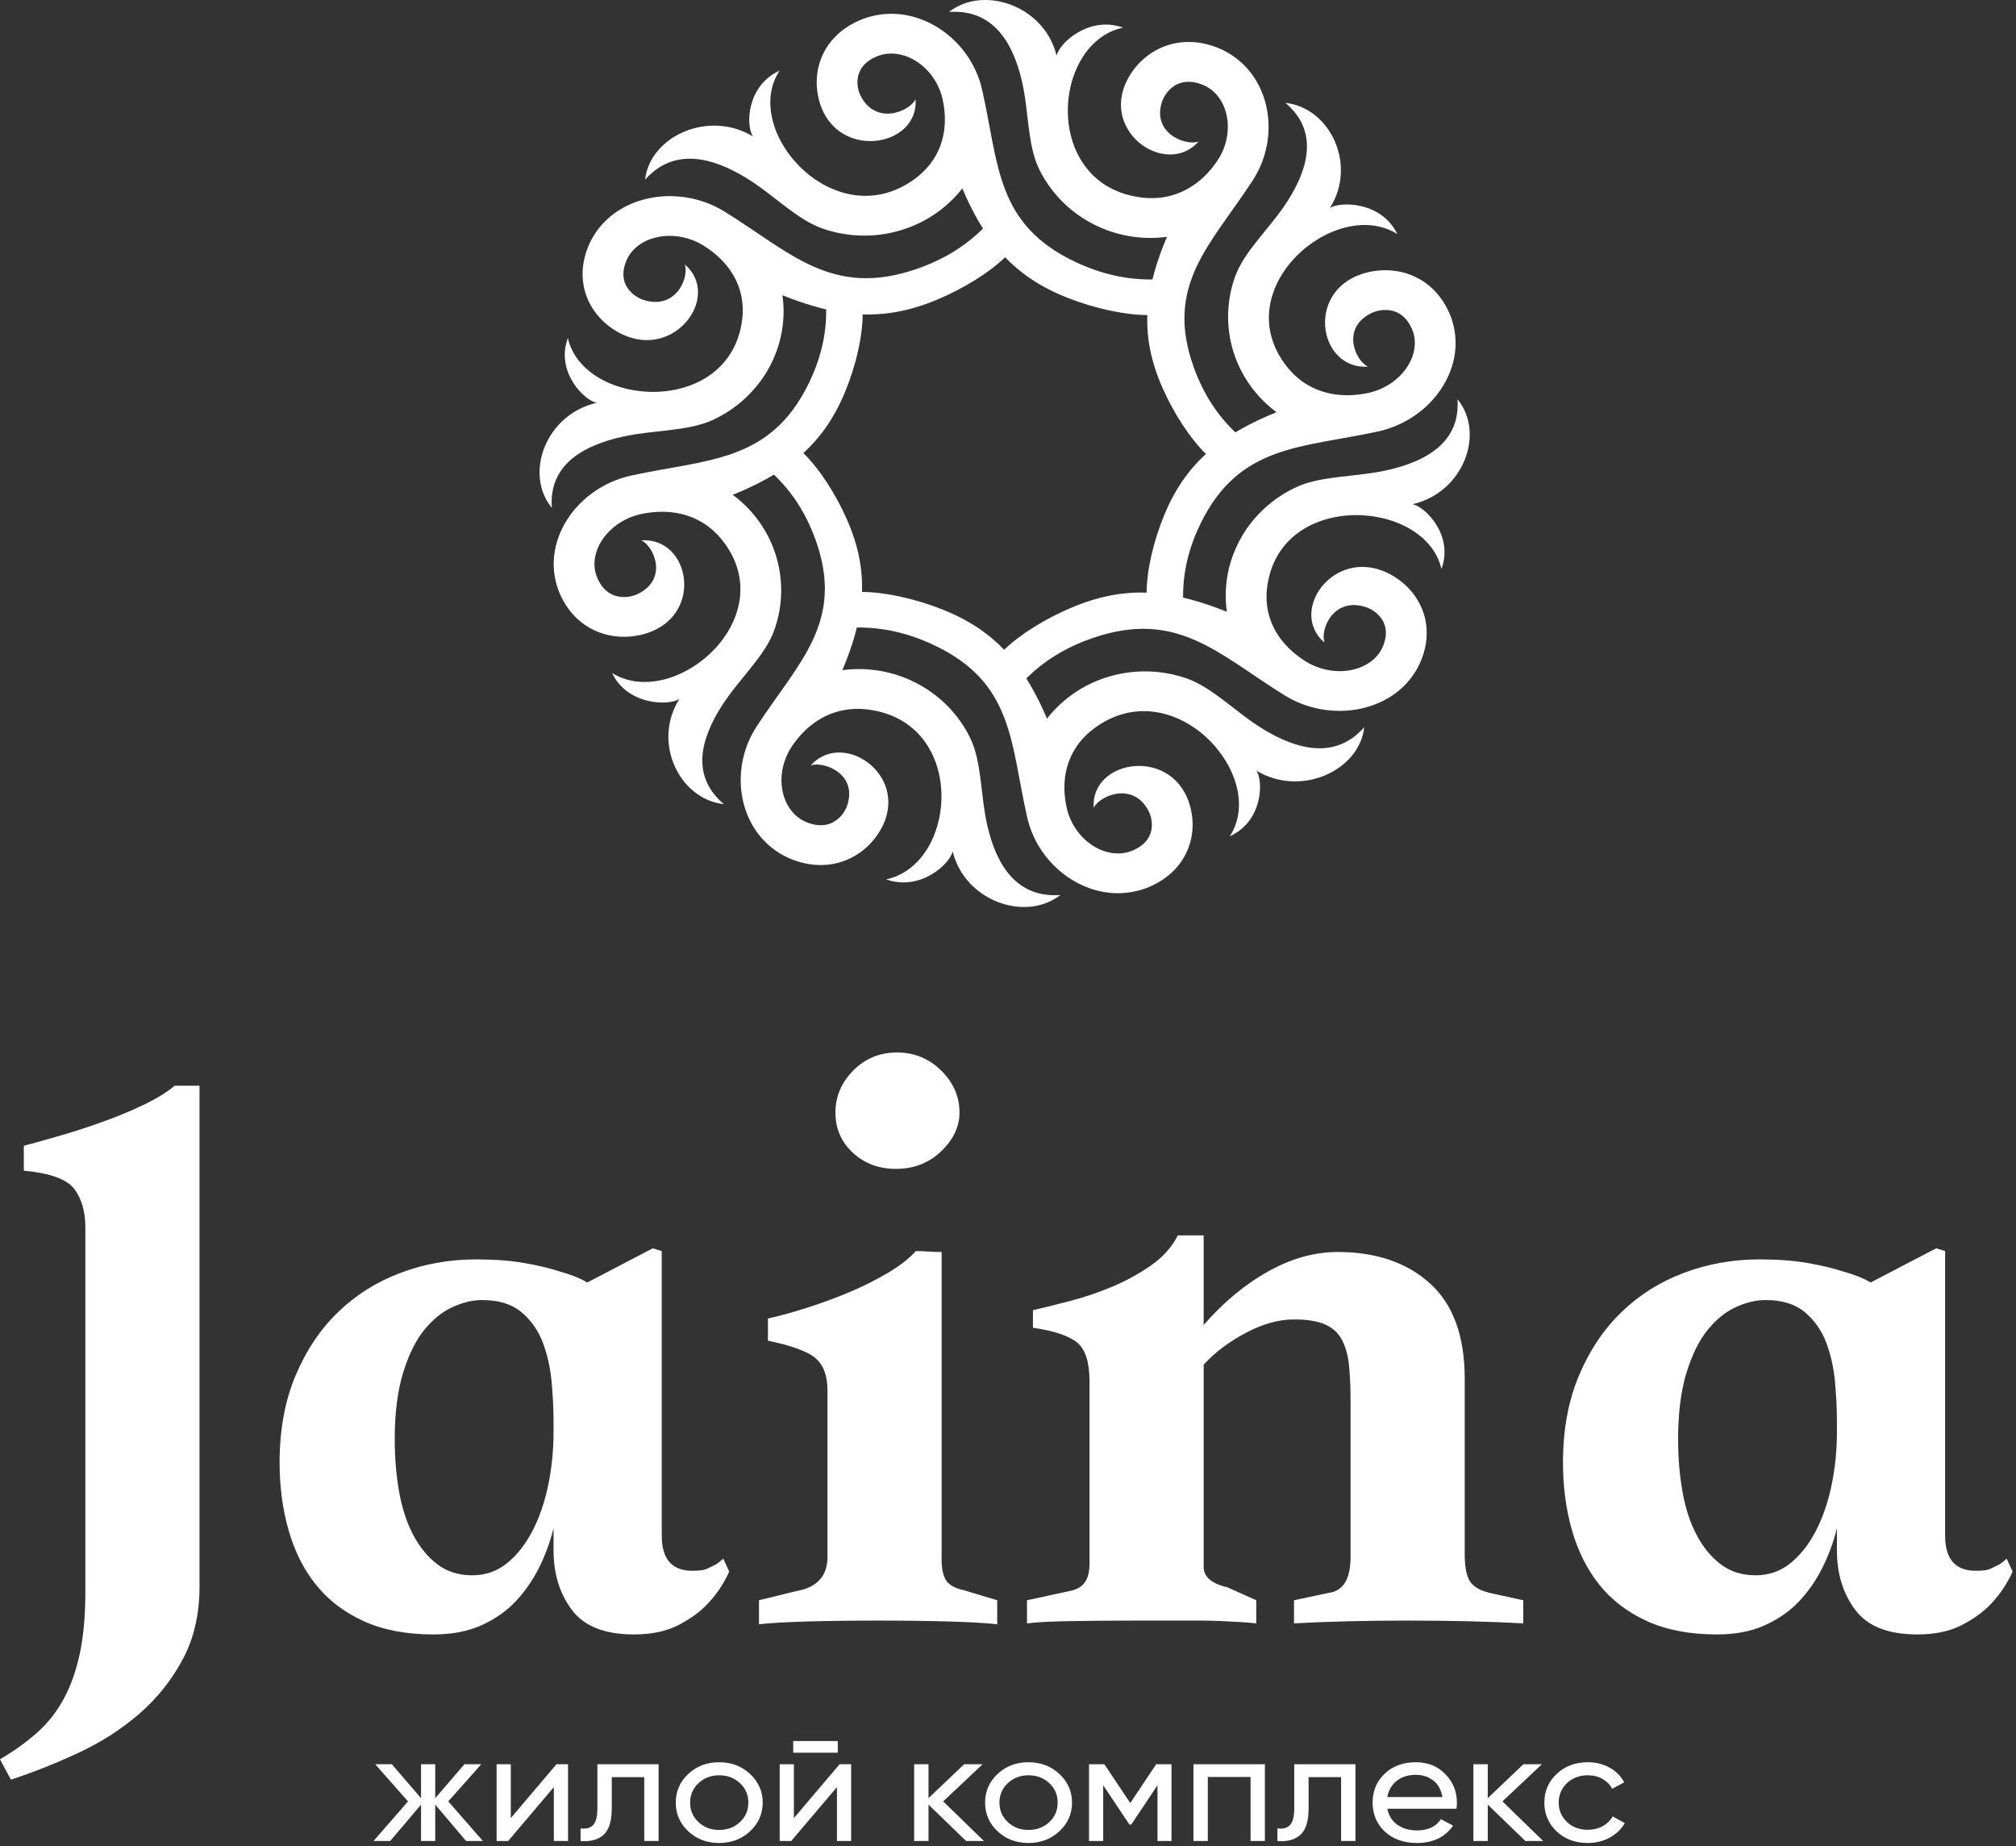
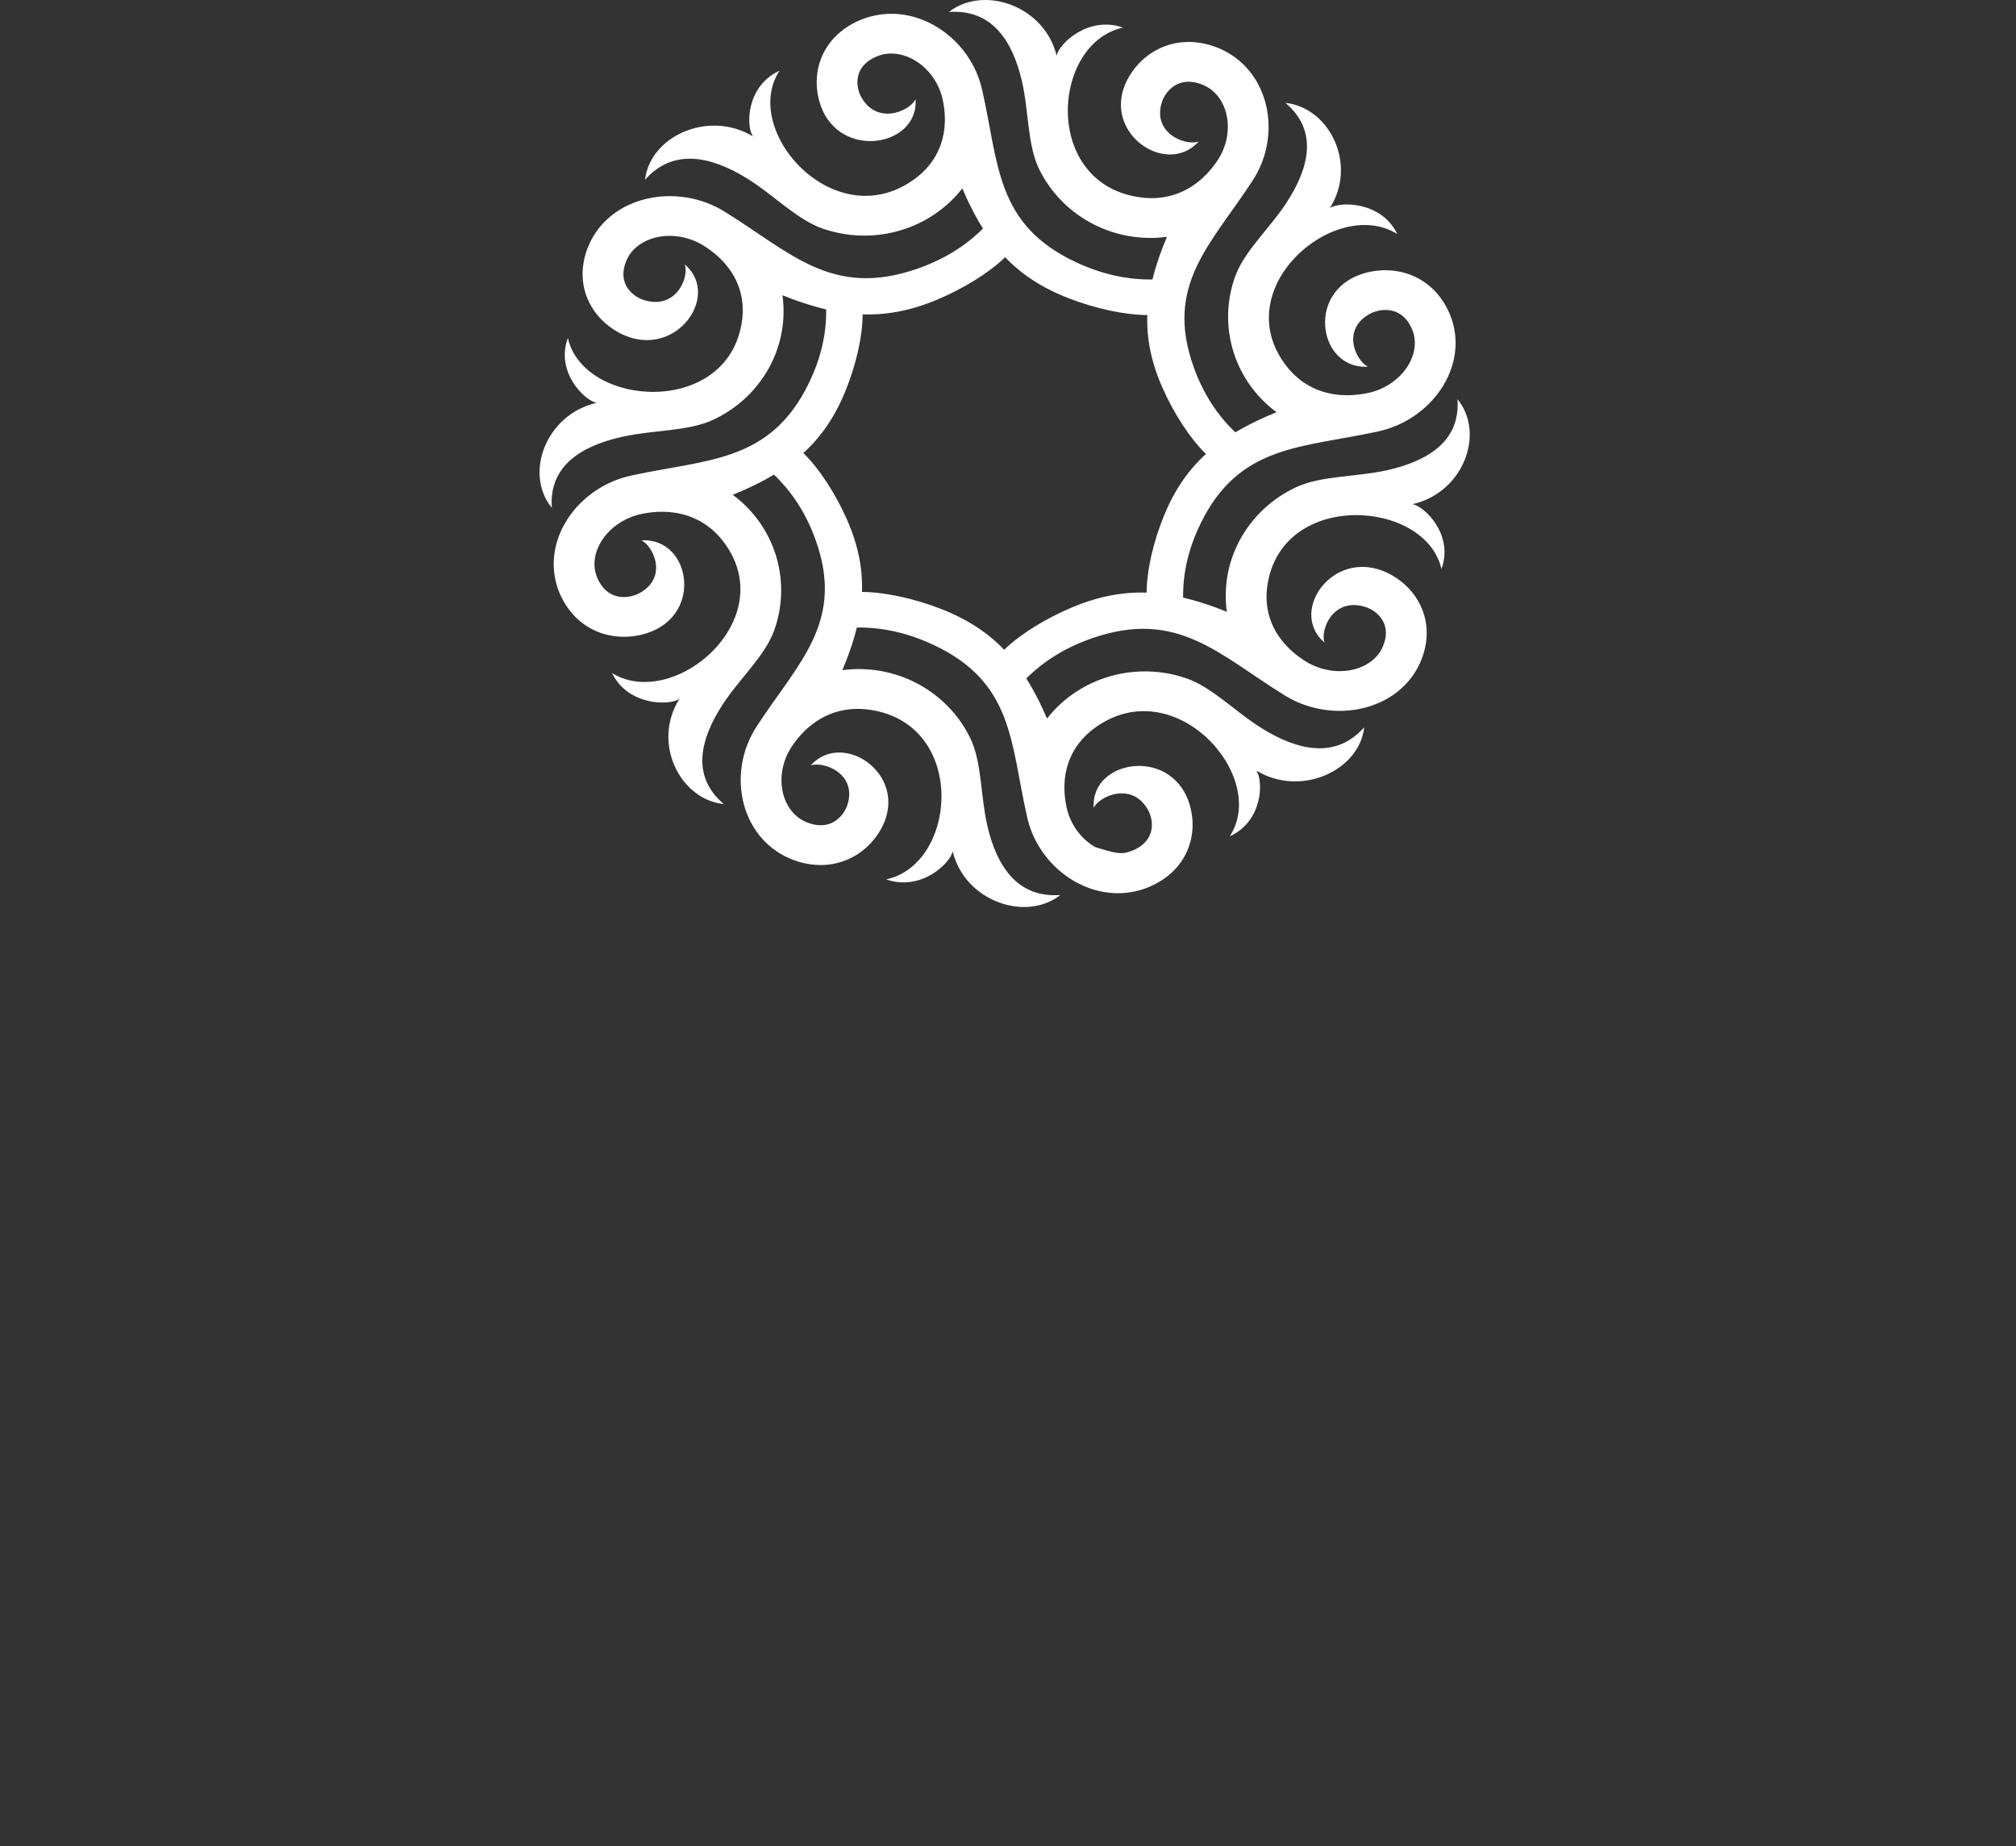
<svg xmlns="http://www.w3.org/2000/svg" width="356" height="326" viewBox="0 0 356 326" fill="none">
  <rect x="0" y="0" width="356" height="326" fill="#333333" stroke="none" />
-   <path d="M144.566 17.436C144.391 16.707 144.278 15.959 144.237 15.206C144.193 14.425 144.224 13.631 144.338 12.844C144.448 12.079 144.636 11.316 144.906 10.573C145.451 9.074 146.323 7.651 147.565 6.407C148.699 5.272 150.132 4.29 151.896 3.543C152.293 3.375 152.704 3.224 153.121 3.092C153.514 2.968 153.942 2.856 154.398 2.757C156.218 2.363 158.051 2.34 159.824 2.639C161.662 2.949 163.443 3.604 165.085 4.548C166.663 5.454 168.114 6.629 169.361 8.016C170.579 9.372 171.606 10.933 172.37 12.648C172.601 13.176 172.808 13.703 172.981 14.226C173.15 14.739 173.305 15.297 173.441 15.898C176.409 28.934 175.767 39.674 190.053 46.321C194.613 48.442 199.019 49.393 203.505 49.351C203.966 47.468 204.591 45.542 205.366 43.537C205.591 42.955 205.826 42.381 206.07 41.821C205.709 41.869 205.348 41.907 204.989 41.937C195.982 42.679 187.465 37.899 183.525 29.92C181.394 25.605 181.706 19.675 180.448 14.289C178.849 7.437 175.316 1.564 167.568 2.116C173.703 -2.691 184.463 1.034 186.588 9.839C186.988 7.721 192.2 2.709 198.321 4.874C185.661 7.591 183.941 32.554 201.448 34.859C203.259 35.098 205.021 34.999 206.676 34.569C208.319 34.144 209.881 33.389 211.304 32.313C212.714 31.249 213.995 29.87 215.095 28.186C215.273 27.915 215.443 27.619 215.605 27.306C215.771 26.986 215.92 26.661 216.051 26.338C216.475 25.28 216.721 24.192 216.797 23.121C216.875 22.021 216.776 20.94 216.51 19.935C216.255 18.975 215.847 18.079 215.294 17.3C214.771 16.563 214.122 15.933 213.357 15.459C213.188 15.355 213.007 15.255 212.817 15.162C212.645 15.077 212.443 14.99 212.216 14.902C211.385 14.583 210.611 14.438 209.907 14.436C209.165 14.433 208.502 14.586 207.929 14.852C207.635 14.988 207.359 15.155 207.103 15.344C206.832 15.544 206.581 15.771 206.354 16.018C206.134 16.257 205.93 16.526 205.748 16.815C205.559 17.117 205.4 17.427 205.276 17.734C203.19 23.521 209.413 25.818 211.656 24.992C205.792 31.572 193.475 22.816 199.614 13.142C200.019 12.504 200.482 11.898 200.998 11.336C201.534 10.754 202.132 10.215 202.782 9.737C203.416 9.271 204.101 8.862 204.832 8.522C206.304 7.838 207.953 7.433 209.734 7.41C211.358 7.388 213.084 7.683 214.872 8.371C215.275 8.526 215.675 8.701 216.066 8.896C216.434 9.079 216.817 9.295 217.212 9.54C218.785 10.515 220.098 11.764 221.134 13.197C222.209 14.683 222.993 16.375 223.47 18.174C223.928 19.903 224.102 21.733 223.978 23.574C223.856 25.373 223.45 27.185 222.747 28.924C222.528 29.457 222.292 29.972 222.034 30.461C221.782 30.94 221.486 31.442 221.148 31.96C213.792 43.224 205.548 50.376 210.83 64.926C212.515 69.569 214.941 73.28 218.144 76.342C219.836 75.329 221.675 74.397 223.677 73.514C224.259 73.257 224.841 73.014 225.418 72.786C225.128 72.571 224.847 72.349 224.571 72.123C217.663 66.438 215.108 57.186 218.108 48.828C219.731 44.308 224.252 40.329 227.269 35.654C231.107 29.706 232.868 23.118 226.99 18.166C234.814 18.997 239.721 29.049 234.838 36.74C236.657 35.518 243.977 35.568 246.735 41.318C235.812 34.511 216.492 50.977 227.2 64.677C228.306 66.094 229.625 67.239 231.106 68.076C232.577 68.908 234.229 69.451 236.015 69.673C237.784 69.891 239.69 69.8 241.689 69.367C242.012 69.298 242.346 69.206 242.687 69.097C243.038 68.984 243.379 68.857 243.705 68.719C244.772 68.263 245.736 67.664 246.566 66.959C247.419 66.235 248.134 65.402 248.674 64.508C249.19 63.654 249.551 62.739 249.725 61.806C249.889 60.924 249.887 60.031 249.691 59.169C249.646 58.979 249.59 58.783 249.524 58.588C249.464 58.408 249.384 58.208 249.287 57.99C248.931 57.19 248.488 56.555 247.993 56.067C247.47 55.554 246.89 55.205 246.292 54.998C245.986 54.892 245.67 54.819 245.352 54.776C245.015 54.731 244.673 54.718 244.333 54.736C244.004 54.753 243.664 54.804 243.327 54.883C242.973 54.966 242.637 55.075 242.327 55.206C236.655 57.861 239.389 63.776 241.574 64.737C232.656 65.348 230.296 50.664 241.654 48.055C242.402 47.885 243.169 47.775 243.941 47.734C244.743 47.692 245.556 47.723 246.363 47.833C247.149 47.94 247.931 48.124 248.693 48.387C250.23 48.919 251.69 49.769 252.966 50.98C254.131 52.085 255.137 53.483 255.902 55.202C256.076 55.59 256.23 55.989 256.365 56.396C256.493 56.78 256.607 57.197 256.709 57.642C257.114 59.416 257.137 61.204 256.83 62.932C256.512 64.724 255.84 66.461 254.872 68.061C253.943 69.6 252.738 71.014 251.315 72.23C249.925 73.418 248.324 74.419 246.565 75.165C246.023 75.39 245.482 75.592 244.946 75.76C244.421 75.925 243.847 76.076 243.232 76.209C229.862 79.103 218.846 78.476 212.029 92.405C209.853 96.852 208.877 101.147 208.921 105.521C210.852 105.97 212.828 106.58 214.883 107.335C215.481 107.555 216.069 107.784 216.643 108.021C216.594 107.669 216.555 107.319 216.525 106.968C215.764 98.186 220.667 89.882 228.85 86.041C233.275 83.963 239.358 84.267 244.882 83.041C251.91 81.481 257.933 78.037 257.367 70.483C262.297 76.464 258.477 86.956 249.446 89.027C251.618 89.417 256.758 94.498 254.538 100.467C251.752 88.123 226.148 86.446 223.784 103.516C223.539 105.281 223.641 106.999 224.081 108.612C224.518 110.215 225.292 111.738 226.395 113.126C227.487 114.499 228.901 115.749 230.628 116.821C230.907 116.994 231.21 117.161 231.53 117.319C231.859 117.481 232.193 117.626 232.524 117.753C233.609 118.166 234.725 118.407 235.824 118.481C236.951 118.558 238.06 118.46 239.091 118.201C240.076 117.953 240.994 117.555 241.793 117.015C242.55 116.505 243.195 115.872 243.682 115.127C243.789 114.962 243.891 114.785 243.986 114.6C244.073 114.432 244.163 114.236 244.252 114.014C244.58 113.204 244.729 112.449 244.731 111.762C244.734 111.04 244.577 110.393 244.304 109.835C244.164 109.548 243.994 109.279 243.8 109.029C243.595 108.765 243.361 108.52 243.108 108.298C242.864 108.083 242.587 107.886 242.291 107.708C241.981 107.524 241.664 107.368 241.349 107.248C235.413 105.214 233.056 111.281 233.904 113.468C227.155 107.751 236.136 95.741 246.059 101.727C246.712 102.123 247.334 102.573 247.91 103.077C248.508 103.6 249.06 104.182 249.551 104.817C250.028 105.434 250.448 106.103 250.796 106.815C251.498 108.25 251.914 109.858 251.937 111.594C251.959 113.178 251.657 114.86 250.952 116.604C250.792 116.997 250.613 117.387 250.413 117.768C250.225 118.127 250.003 118.501 249.752 118.886C248.752 120.419 247.472 121.699 246.001 122.71C244.477 123.757 242.742 124.522 240.897 124.987C239.124 125.434 237.246 125.604 235.359 125.483C233.513 125.363 231.655 124.968 229.871 124.282C229.325 124.068 228.796 123.838 228.295 123.587C227.803 123.341 227.289 123.053 226.757 122.722C215.204 115.551 207.869 107.514 192.947 112.663C188.184 114.306 184.379 116.672 181.237 119.795C182.277 121.443 183.232 123.236 184.138 125.188C184.401 125.756 184.651 126.323 184.885 126.886C185.105 126.603 185.333 126.329 185.565 126.059C191.395 119.325 200.885 116.834 209.457 119.759C214.093 121.341 218.174 125.749 222.969 128.691C229.069 132.433 235.827 134.15 240.905 128.418C240.053 136.047 229.743 140.831 221.855 136.071C223.108 137.843 223.058 144.981 217.159 147.67C224.141 137.021 207.252 118.182 193.201 128.623C191.748 129.702 190.573 130.987 189.715 132.432C188.863 133.866 188.305 135.476 188.078 137.218C187.854 138.943 187.948 140.801 188.391 142.751C188.462 143.065 188.556 143.391 188.668 143.724C188.784 144.065 188.914 144.397 189.056 144.716C189.524 145.757 190.139 146.696 190.861 147.506C191.603 148.337 192.458 149.034 193.375 149.56C194.251 150.064 195.189 150.416 196.145 150.585C197.051 150.746 197.966 150.743 198.851 150.552C199.046 150.508 199.246 150.454 199.447 150.389C199.631 150.331 199.837 150.252 200.061 150.158C200.881 149.811 201.533 149.38 202.032 148.896C202.558 148.387 202.916 147.821 203.129 147.238C203.237 146.94 203.313 146.632 203.356 146.321C203.403 145.993 203.416 145.659 203.397 145.328C203.379 145.007 203.328 144.676 203.247 144.346C203.162 144.003 203.05 143.674 202.915 143.372C200.193 137.842 194.126 140.507 193.139 142.638C192.514 133.943 207.574 131.642 210.25 142.715C210.425 143.445 210.538 144.193 210.579 144.946C210.623 145.727 210.591 146.52 210.478 147.308C210.367 148.073 210.18 148.835 209.909 149.579C209.364 151.078 208.492 152.501 207.25 153.745C206.117 154.881 204.683 155.862 202.92 156.608C202.522 156.777 202.112 156.928 201.695 157.06C201.301 157.184 200.874 157.296 200.417 157.395C198.598 157.789 196.764 157.811 194.992 157.513C193.154 157.202 191.372 156.547 189.73 155.604C188.153 154.698 186.702 153.523 185.455 152.136C184.237 150.78 183.21 149.219 182.445 147.504C182.214 146.975 182.007 146.449 181.835 145.926C181.665 145.413 181.511 144.854 181.374 144.254C178.406 131.218 179.049 120.478 164.762 113.831C160.203 111.71 155.797 110.758 151.311 110.801C150.85 112.684 150.225 114.61 149.45 116.615C149.224 117.198 148.99 117.771 148.746 118.331C149.107 118.283 149.467 118.245 149.827 118.215C158.834 117.473 167.35 122.253 171.29 130.232C173.422 134.546 173.11 140.477 174.367 145.863C175.967 152.715 179.499 158.588 187.247 158.037C181.113 162.842 170.352 159.118 168.228 150.313C167.827 152.431 162.616 157.443 156.494 155.278C169.155 152.561 170.875 127.597 153.367 125.293C151.557 125.054 149.795 125.153 148.14 125.582C146.497 126.009 144.934 126.763 143.511 127.838C142.102 128.903 140.82 130.282 139.721 131.966C139.543 132.238 139.372 132.533 139.211 132.846C139.044 133.166 138.896 133.491 138.765 133.814C138.341 134.872 138.095 135.96 138.018 137.032C137.94 138.131 138.038 139.212 138.306 140.217C138.561 141.177 138.968 142.072 139.522 142.852C140.045 143.59 140.695 144.218 141.459 144.693C141.628 144.797 141.809 144.897 141.998 144.99C142.171 145.075 142.372 145.161 142.6 145.249C143.431 145.569 144.205 145.714 144.909 145.716C145.65 145.718 146.314 145.566 146.887 145.3C147.18 145.163 147.457 144.997 147.713 144.808C147.984 144.608 148.235 144.381 148.462 144.134C148.682 143.895 148.886 143.626 149.068 143.336C149.257 143.034 149.415 142.725 149.539 142.419C151.625 136.631 145.403 134.334 143.16 135.16C149.024 128.579 161.342 137.336 155.202 147.011C154.797 147.648 154.334 148.254 153.818 148.815C153.282 149.398 152.684 149.938 152.033 150.416C151.399 150.881 150.714 151.29 149.984 151.63C148.511 152.313 146.862 152.719 145.083 152.742C143.457 152.764 141.732 152.469 139.943 151.782C139.54 151.626 139.141 151.45 138.75 151.255C138.382 151.073 137.998 150.856 137.604 150.612C136.031 149.637 134.718 148.388 133.682 146.955C132.607 145.469 131.822 143.777 131.346 141.978C130.887 140.249 130.713 138.418 130.837 136.578C130.959 134.78 131.365 132.967 132.068 131.228C132.288 130.695 132.524 130.179 132.781 129.691C133.034 129.212 133.329 128.71 133.667 128.191C141.024 116.927 149.267 109.775 143.985 95.226C142.3 90.583 139.874 86.872 136.671 83.809C134.98 84.824 133.141 85.754 131.139 86.638C130.557 86.895 129.975 87.138 129.398 87.366C129.688 87.581 129.969 87.803 130.245 88.029C137.152 93.714 139.708 102.966 136.707 111.324C135.085 115.844 130.564 119.823 127.547 124.498C123.708 130.446 121.947 137.034 127.826 141.986C120.002 141.155 115.095 131.103 119.978 123.412C118.159 124.634 110.839 124.585 108.08 118.834C119.003 125.641 138.324 109.175 127.616 95.475C126.509 94.058 125.192 92.913 123.71 92.076C122.239 91.245 120.587 90.701 118.801 90.48C117.031 90.262 115.126 90.353 113.127 90.785C112.804 90.854 112.469 90.946 112.128 91.056C111.778 91.168 111.437 91.295 111.111 91.433C110.043 91.889 109.079 92.489 108.249 93.193C107.397 93.917 106.683 94.75 106.142 95.644C105.626 96.498 105.264 97.413 105.091 98.346C104.926 99.228 104.929 100.121 105.125 100.983C105.17 101.173 105.225 101.368 105.292 101.565C105.352 101.744 105.431 101.944 105.529 102.163C105.884 102.962 106.327 103.598 106.824 104.085C107.345 104.598 107.926 104.947 108.523 105.154C108.83 105.26 109.146 105.333 109.464 105.376C109.801 105.421 110.143 105.434 110.483 105.416C110.812 105.399 111.152 105.349 111.49 105.269C111.842 105.186 112.179 105.077 112.489 104.946C118.161 102.291 115.427 96.376 113.242 95.415C122.16 94.804 124.52 109.488 113.162 112.097C112.414 112.267 111.647 112.377 110.875 112.418C110.073 112.461 109.26 112.43 108.452 112.32C107.667 112.212 106.886 112.029 106.123 111.765C104.585 111.233 103.126 110.384 101.85 109.173C100.686 108.068 99.679 106.67 98.913 104.951C98.74 104.563 98.586 104.163 98.45 103.756C98.323 103.373 98.208 102.955 98.106 102.51C97.702 100.737 97.679 98.949 97.986 97.22C98.303 95.428 98.976 93.692 99.943 92.091C100.873 90.552 102.078 89.138 103.5 87.922C104.891 86.734 106.492 85.733 108.251 84.987C108.793 84.762 109.333 84.561 109.869 84.392C110.396 84.228 110.969 84.076 111.584 83.944C124.954 81.05 135.97 81.676 142.787 67.747C144.963 63.301 145.939 59.006 145.895 54.632C143.964 54.182 141.988 53.572 139.932 52.818C139.334 52.598 138.746 52.368 138.172 52.131C138.221 52.483 138.26 52.834 138.291 53.185C139.053 61.967 134.149 70.27 125.966 74.112C121.541 76.19 115.458 75.886 109.934 77.112C102.907 78.671 96.883 82.116 97.448 89.67C92.519 83.688 96.339 73.197 105.369 71.126C103.198 70.735 98.057 65.654 100.278 59.686C103.064 72.029 128.668 73.707 131.032 56.637C131.277 54.872 131.175 53.154 130.735 51.54C130.298 49.938 129.524 48.415 128.421 47.027C127.329 45.653 125.914 44.404 124.187 43.331C123.909 43.158 123.606 42.992 123.285 42.834C122.956 42.672 122.623 42.527 122.292 42.4C121.206 41.986 120.09 41.745 118.992 41.671C117.865 41.595 116.755 41.691 115.725 41.952C114.74 42.2 113.822 42.598 113.022 43.137C112.266 43.648 111.621 44.281 111.134 45.026C111.027 45.191 110.924 45.367 110.829 45.551C110.742 45.72 110.654 45.917 110.563 46.138C110.235 46.949 110.087 47.704 110.085 48.39C110.083 49.112 110.238 49.759 110.511 50.318C110.652 50.604 110.822 50.874 111.015 51.124C111.221 51.388 111.454 51.633 111.707 51.854C111.952 52.069 112.229 52.267 112.525 52.444C112.835 52.629 113.153 52.784 113.467 52.904C119.403 54.938 121.759 48.871 120.911 46.685C127.661 52.402 118.68 64.412 108.757 58.426C108.104 58.03 107.481 57.579 106.906 57.076C106.309 56.553 105.755 55.97 105.264 55.336C104.788 54.718 104.368 54.05 104.02 53.338C103.318 51.902 102.902 50.295 102.878 48.559C102.857 46.974 103.158 45.292 103.863 43.549C104.023 43.155 104.204 42.766 104.403 42.385C104.591 42.026 104.813 41.651 105.063 41.267C106.063 39.734 107.344 38.454 108.814 37.443C110.339 36.395 112.073 35.631 113.919 35.166C115.691 34.719 117.57 34.548 119.457 34.67C121.302 34.788 123.16 35.185 124.945 35.87C125.491 36.085 126.02 36.315 126.521 36.566C127.012 36.811 127.527 37.099 128.058 37.43C139.611 44.601 146.946 52.639 161.87 47.49C166.632 45.846 170.438 43.481 173.579 40.358C172.539 38.709 171.584 36.915 170.678 34.964C170.414 34.396 170.165 33.829 169.931 33.266C169.71 33.548 169.483 33.823 169.251 34.093C163.42 40.827 153.931 43.318 145.358 40.393C140.723 38.811 136.641 34.403 131.846 31.461C125.746 27.719 118.989 26.002 113.91 31.733C114.763 24.105 125.072 19.321 132.96 24.081C131.708 22.308 131.758 15.171 137.656 12.482C130.675 23.131 147.563 41.969 161.614 31.529C163.068 30.449 164.242 29.165 165.1 27.72C165.953 26.285 166.51 24.675 166.737 22.934C166.961 21.209 166.868 19.351 166.424 17.402C166.353 17.087 166.259 16.761 166.147 16.428C166.032 16.087 165.901 15.754 165.76 15.436C165.292 14.396 164.677 13.456 163.954 12.646C163.212 11.815 162.358 11.118 161.44 10.592C160.565 10.088 159.626 9.736 158.67 9.567C157.765 9.406 156.849 9.409 155.965 9.6C155.769 9.644 155.57 9.697 155.368 9.763C155.184 9.821 154.979 9.899 154.755 9.993C153.935 10.341 153.283 10.772 152.783 11.256C152.257 11.765 151.899 12.331 151.687 12.914C151.578 13.212 151.503 13.52 151.459 13.83C151.412 14.159 151.4 14.493 151.418 14.824C151.436 15.145 151.487 15.476 151.569 15.805C151.653 16.149 151.765 16.478 151.9 16.78C154.623 22.31 160.689 19.645 161.676 17.514C162.302 26.209 147.241 28.51 144.566 17.436ZM202.483 104.642C202.487 100.77 203.658 95.639 205.567 91.001C207.431 86.465 209.847 82.992 212.955 80.159C210.15 77.418 207.256 72.983 205.243 68.388C203.272 63.895 202.46 59.774 202.604 55.627C198.631 55.623 193.369 54.481 188.613 52.621C183.961 50.803 180.398 48.448 177.493 45.417C174.681 48.153 170.133 50.974 165.42 52.938C160.811 54.859 156.586 55.651 152.332 55.51C152.328 59.383 151.156 64.514 149.249 69.151C147.384 73.687 144.97 77.16 141.86 79.994C144.666 82.735 147.56 87.169 149.574 91.765C151.545 96.257 152.356 100.377 152.212 104.524C156.184 104.529 161.446 105.67 166.203 107.531C170.855 109.349 174.417 111.703 177.323 114.734C180.135 111.999 184.683 109.178 189.396 107.215C194.003 105.293 198.23 104.502 202.483 104.642Z" fill="white" />
-   <path d="M0 310.648C2.572 309.125 4.791 307.522 6.661 305.837C8.53 304.151 10.079 302.166 11.306 299.883C12.532 297.599 13.468 294.935 14.111 291.891C14.753 288.846 15.074 285.203 15.074 280.962V216.661C15.074 213.942 14.432 211.714 13.146 209.974C11.861 208.233 8.881 207.146 4.207 206.711V202.307C6.31 201.763 8.647 201.111 11.218 200.35C13.789 199.59 16.33 198.747 18.843 197.822C21.354 196.898 23.662 195.918 25.766 194.886C27.869 193.853 29.564 192.792 30.849 191.706H35.231V280.147C35.231 285.04 34.238 289.335 32.251 293.032C30.265 296.729 27.693 299.937 24.539 302.655C21.384 305.375 17.82 307.658 13.847 309.506C9.875 311.355 5.901 312.932 1.929 314.237L0 310.648ZM76.54 288.598C71.749 288.598 67.629 287.809 64.182 286.232C60.736 284.656 57.931 282.508 55.769 279.79C53.607 277.071 52.001 273.862 50.95 270.166C49.897 266.469 49.372 262.501 49.372 258.259C49.372 252.496 50.306 247.385 52.176 242.927C54.046 238.468 56.558 234.717 59.713 231.672C62.868 228.627 66.548 226.317 70.755 224.741C74.962 223.164 79.402 222.375 84.076 222.375C87.348 222.375 90.211 222.592 92.665 223.028C95.118 223.462 97.164 223.952 98.8 224.495C100.786 225.04 102.422 225.691 103.707 226.453L115.275 220.418L116.853 220.907V271.144C116.853 275.493 118.839 277.56 122.812 277.342C123.747 277.342 124.477 277.207 125.003 276.934C125.529 276.663 126.026 276.419 126.493 276.2C126.96 275.875 127.369 275.549 127.719 275.222L128.771 277.506C127.836 279.572 126.61 281.421 125.09 283.052C123.805 284.465 122.082 285.742 119.92 286.885C117.759 288.027 115.1 288.598 111.945 288.598C106.803 288.598 103.152 287.155 100.991 284.275C98.829 281.392 97.748 277.887 97.748 273.754V269.84C97.163 272.232 96.316 274.542 95.207 276.771C94.096 279.001 92.723 280.985 91.088 282.726C89.452 284.465 87.436 285.879 85.04 286.966C82.645 288.053 79.811 288.598 76.54 288.598ZM97.748 251.082C97.748 248.799 97.631 246.407 97.397 243.905C97.163 241.405 96.638 239.094 95.82 236.974C95.002 234.854 93.745 233.085 92.052 231.672C90.357 230.258 88.049 229.552 85.128 229.552C83.492 229.552 81.768 229.96 79.957 230.775C78.147 231.59 76.481 232.923 74.962 234.772C73.443 236.619 72.187 239.148 71.194 242.356C70.201 245.563 69.704 249.505 69.704 254.181C69.704 257.444 69.967 260.543 70.492 263.478C71.018 266.414 71.865 268.97 73.034 271.144C74.202 273.32 75.634 275.032 77.328 276.283C79.023 277.533 81.038 278.158 83.375 278.158C85.712 278.158 87.757 277.451 89.51 276.038C91.263 274.624 92.752 272.749 93.979 270.411C95.207 268.072 96.141 265.381 96.784 262.336C97.427 259.291 97.748 256.139 97.748 252.877V251.082ZM158.392 185.84C161.431 185.84 164.031 186.899 166.192 189.019C168.354 191.14 169.435 193.613 169.435 196.44C169.435 198.942 168.354 201.226 166.192 203.292C164.031 205.357 161.372 206.39 158.217 206.39C155.18 206.39 152.638 205.439 150.593 203.536C148.549 201.634 147.525 199.268 147.525 196.44C147.525 193.613 148.577 191.14 150.68 189.019C152.784 186.899 155.354 185.84 158.392 185.84ZM176.096 286.803C174.226 286.586 171.422 286.422 167.682 286.313C163.943 286.205 159.736 286.15 155.062 286.15C150.389 286.15 146.182 286.205 142.442 286.313C138.703 286.422 135.899 286.586 134.029 286.803V282.562L140.69 280.931C144.312 280.279 146.123 278.267 146.123 274.896V245.536C146.123 242.927 145.423 241.025 144.02 239.828C142.618 238.632 139.813 237.599 135.607 236.728V232.814C137.593 232.379 139.872 231.754 142.442 230.939C145.013 230.122 147.525 229.198 149.98 228.166C152.433 227.132 154.712 225.991 156.816 224.741C158.919 223.49 160.554 222.212 161.723 220.907C162.54 220.907 163.3 220.935 164.002 220.989C164.702 221.043 165.462 221.07 166.28 221.07V275.385C166.28 277.016 166.543 278.24 167.069 279.055C167.595 279.87 168.617 280.441 170.136 280.768L176.096 282.562V286.803ZM268.991 286.64C262.915 286.313 256.167 286.15 248.747 286.15C241.326 286.15 234.579 286.313 228.503 286.64V282.562L234.637 281.257C237.208 280.931 238.493 278.811 238.493 274.896V247.494C238.493 245.102 238.406 243.008 238.23 241.215C238.055 239.419 237.647 237.898 237.004 236.647C236.361 235.397 235.368 234.472 234.023 233.874C232.68 233.277 230.839 232.976 228.503 232.976C225.815 232.976 222.981 233.765 220.001 235.343C217.022 236.919 214.539 238.795 212.552 240.969V276.691C212.552 278.429 213.955 279.626 216.759 280.279L221.842 282.562V286.64C220.791 286.53 219.768 286.449 218.775 286.395C217.781 286.341 216.7 286.286 215.532 286.232C214.364 286.178 213.079 286.15 211.676 286.15C210.274 286.15 208.522 286.15 206.418 286.15H200.985C197.245 286.15 193.477 286.178 189.679 286.232C185.882 286.286 183.106 286.422 181.353 286.64V282.562L188.89 280.931C190.059 280.714 190.935 280.225 191.52 279.463C192.104 278.702 192.396 277.56 192.396 276.038V243.905C192.396 240.535 191.666 238.25 190.205 237.055C188.744 235.859 186.144 234.989 182.405 234.446V231.346C184.275 230.912 186.466 230.368 188.978 229.715C191.49 229.063 193.973 228.22 196.427 227.186C198.881 226.155 201.16 224.903 203.263 223.435C205.366 221.967 206.943 220.201 207.996 218.134H212.552V233.956C216.058 229.933 219.856 226.78 223.946 224.495C228.035 222.212 232.125 221.07 236.214 221.07C242.992 221.07 248.426 222.919 252.515 226.615C256.605 230.314 258.65 235.912 258.65 243.415V274.407C258.65 276.582 258.941 278.158 259.527 279.136C260.111 280.116 261.279 280.823 263.032 281.257L268.991 282.562V286.64ZM303.17 288.598C298.379 288.598 294.26 287.809 290.812 286.232C287.366 284.656 284.562 282.508 282.4 279.79C280.238 277.071 278.631 273.862 277.58 270.166C276.528 266.469 276.002 262.501 276.002 258.259C276.002 252.496 276.937 247.385 278.807 242.927C280.676 238.468 283.188 234.717 286.343 231.672C289.498 228.627 293.179 226.317 297.386 224.741C301.592 223.164 306.032 222.375 310.706 222.375C313.978 222.375 316.841 222.592 319.295 223.028C321.749 223.462 323.794 223.952 325.43 224.495C327.416 225.04 329.052 225.691 330.338 226.453L341.906 220.418L343.483 220.907V271.144C343.483 275.493 345.469 277.56 349.442 277.342C350.377 277.342 351.108 277.207 351.633 276.934C352.159 276.663 352.656 276.419 353.123 276.2C353.59 275.875 353.999 275.549 354.35 275.222L355.402 277.506C354.466 279.572 353.24 281.421 351.721 283.052C350.435 284.465 348.712 285.742 346.55 286.885C344.389 288.027 341.73 288.598 338.575 288.598C333.434 288.598 329.783 287.155 327.621 284.275C325.459 281.392 324.378 277.887 324.378 273.754V269.84C323.794 272.232 322.947 274.542 321.837 276.771C320.726 279.001 319.354 280.985 317.718 282.726C316.082 284.465 314.066 285.879 311.67 286.966C309.275 288.053 306.442 288.598 303.17 288.598ZM324.378 251.082C324.378 248.799 324.261 246.407 324.028 243.905C323.794 241.405 323.268 239.094 322.45 236.974C321.632 234.854 320.376 233.085 318.682 231.672C316.987 230.258 314.68 229.552 311.758 229.552C310.122 229.552 308.399 229.96 306.587 230.775C304.776 231.59 303.111 232.923 301.592 234.772C300.074 236.619 298.817 239.148 297.824 242.356C296.831 245.563 296.334 249.505 296.334 254.181C296.334 257.444 296.597 260.543 297.122 263.478C297.648 266.414 298.496 268.97 299.665 271.144C300.832 273.32 302.264 275.032 303.958 276.283C305.653 277.533 307.668 278.158 310.006 278.158C312.342 278.158 314.387 277.451 316.14 276.038C317.893 274.624 319.383 272.749 320.609 270.411C321.837 268.072 322.771 265.381 323.414 262.336C324.057 259.291 324.378 256.139 324.378 252.877V251.082Z" fill="white" />
-   <path d="M85.276 325.07H82.306L76.858 318.646V325.07H74.352V318.646L68.905 325.07H65.962L72.051 318.076L66.254 311.516H69.196L74.352 317.507V311.516H76.858V317.507L82.014 311.516H84.986L79.159 318.076L85.276 325.07ZM98.269 311.516H100.309V325.07H97.803V315.555L89.734 325.07H87.694V311.516H90.199V321.031L98.269 311.516ZM116.302 311.516V325.07H113.767V313.794H108.029V319.323C108.029 321.546 107.548 323.096 106.586 323.973C105.625 324.849 104.27 325.215 102.523 325.07V322.848C103.513 322.974 104.256 322.771 104.751 322.238C105.246 321.705 105.493 320.715 105.493 319.27V311.516H116.302ZM132.441 323.363C130.965 324.737 129.149 325.423 126.993 325.423C124.838 325.423 123.022 324.737 121.546 323.363C120.07 321.989 119.332 320.299 119.332 318.293C119.332 316.287 120.07 314.597 121.546 313.224C123.022 311.85 124.838 311.164 126.993 311.164C129.149 311.164 130.965 311.85 132.441 313.224C133.936 314.615 134.684 316.305 134.684 318.293C134.684 320.281 133.936 321.971 132.441 323.363ZM126.993 323.118C128.45 323.118 129.673 322.658 130.664 321.737C131.655 320.815 132.15 319.667 132.15 318.293C132.15 316.919 131.655 315.771 130.664 314.85C129.673 313.928 128.45 313.468 126.993 313.468C125.556 313.468 124.343 313.928 123.352 314.85C122.362 315.771 121.867 316.919 121.867 318.293C121.867 319.667 122.362 320.815 123.352 321.737C124.343 322.658 125.556 323.118 126.993 323.118ZM140.074 309.482V307.422H147.94V309.482H140.074ZM148.26 311.516H150.299V325.07H147.794V315.555L139.725 325.07H137.685V311.516H140.19V321.031L148.26 311.516ZM173.75 325.07H170.604L163.963 318.646V325.07H161.427V311.516H163.963V317.507L170.255 311.516H173.518L166.555 318.076L173.75 325.07ZM187.064 323.363C185.588 324.737 183.772 325.423 181.616 325.423C179.46 325.423 177.645 324.737 176.169 323.363C174.692 321.989 173.955 320.299 173.955 318.293C173.955 316.287 174.692 314.597 176.169 313.224C177.645 311.85 179.46 311.164 181.616 311.164C183.772 311.164 185.588 311.85 187.064 313.224C188.559 314.615 189.307 316.305 189.307 318.293C189.307 320.281 188.559 321.971 187.064 323.363ZM181.616 323.118C183.073 323.118 184.297 322.658 185.287 321.737C186.277 320.815 186.773 319.667 186.773 318.293C186.773 316.919 186.277 315.771 185.287 314.85C184.297 313.928 183.073 313.468 181.616 313.468C180.179 313.468 178.966 313.928 177.976 314.85C176.985 315.771 176.49 316.919 176.49 318.293C176.49 319.667 176.985 320.815 177.976 321.737C178.966 322.658 180.179 323.118 181.616 323.118ZM206.874 311.516V325.07H204.398V315.23L199.766 322.169H199.445L194.813 315.23V325.07H192.308V311.516H195.018L199.591 318.375L204.165 311.516H206.874ZM223.363 311.516V325.07H220.828V313.765H213.283V325.07H210.748V311.516H223.363ZM239.356 311.516V325.07H236.821V313.794H231.082V319.323C231.082 321.546 230.602 323.096 229.64 323.973C228.679 324.849 227.324 325.215 225.576 325.07V322.848C226.567 322.974 227.309 322.771 227.805 322.238C228.3 321.705 228.548 320.715 228.548 319.27V311.516H239.356ZM244.979 319.377C245.231 320.589 245.823 321.528 246.756 322.197C247.688 322.866 248.853 323.2 250.252 323.2C252.174 323.2 253.572 322.54 254.447 321.221L256.603 322.36C255.166 324.402 253.029 325.423 250.193 325.423C247.902 325.423 246.018 324.754 244.541 323.416C243.105 322.043 242.386 320.335 242.386 318.293C242.386 316.233 243.095 314.534 244.513 313.196C245.93 311.841 247.765 311.164 250.018 311.164C252.155 311.164 253.893 311.868 255.233 313.278C256.592 314.652 257.273 316.332 257.273 318.32C257.273 318.681 257.243 319.035 257.185 319.377H244.979ZM250.018 313.386C248.659 313.386 247.533 313.743 246.639 314.457C245.746 315.171 245.193 316.125 244.979 317.317H254.709C254.495 316.016 253.952 315.036 253.077 314.375C252.203 313.716 251.184 313.386 250.018 313.386ZM272.508 325.07H269.362L262.72 318.646V325.07H260.185V311.516H262.72V317.507L269.012 311.516H272.275L265.312 318.076L272.508 325.07ZM280.374 325.423C278.179 325.423 276.353 324.745 274.897 323.39C273.441 322.017 272.713 320.317 272.713 318.293C272.713 316.269 273.441 314.579 274.897 313.224C276.353 311.85 278.179 311.164 280.374 311.164C281.811 311.164 283.102 311.484 284.249 312.126C285.394 312.767 286.249 313.631 286.812 314.715L284.685 315.854C284.316 315.131 283.754 314.552 282.995 314.118C282.239 313.685 281.364 313.468 280.374 313.468C278.918 313.468 277.694 313.928 276.703 314.85C275.732 315.79 275.247 316.938 275.247 318.293C275.247 319.63 275.732 320.769 276.703 321.709C277.694 322.631 278.918 323.091 280.374 323.091C281.364 323.091 282.243 322.879 283.01 322.454C283.777 322.03 284.365 321.456 284.773 320.733L286.929 321.899C286.306 322.984 285.413 323.842 284.249 324.474C283.083 325.107 281.792 325.423 280.374 325.423Z" fill="white" />
+   <path d="M144.566 17.436C144.391 16.707 144.278 15.959 144.237 15.206C144.193 14.425 144.224 13.631 144.338 12.844C144.448 12.079 144.636 11.316 144.906 10.573C145.451 9.074 146.323 7.651 147.565 6.407C148.699 5.272 150.132 4.29 151.896 3.543C152.293 3.375 152.704 3.224 153.121 3.092C153.514 2.968 153.942 2.856 154.398 2.757C156.218 2.363 158.051 2.34 159.824 2.639C161.662 2.949 163.443 3.604 165.085 4.548C166.663 5.454 168.114 6.629 169.361 8.016C170.579 9.372 171.606 10.933 172.37 12.648C172.601 13.176 172.808 13.703 172.981 14.226C173.15 14.739 173.305 15.297 173.441 15.898C176.409 28.934 175.767 39.674 190.053 46.321C194.613 48.442 199.019 49.393 203.505 49.351C203.966 47.468 204.591 45.542 205.366 43.537C205.591 42.955 205.826 42.381 206.07 41.821C205.709 41.869 205.348 41.907 204.989 41.937C195.982 42.679 187.465 37.899 183.525 29.92C181.394 25.605 181.706 19.675 180.448 14.289C178.849 7.437 175.316 1.564 167.568 2.116C173.703 -2.691 184.463 1.034 186.588 9.839C186.988 7.721 192.2 2.709 198.321 4.874C185.661 7.591 183.941 32.554 201.448 34.859C203.259 35.098 205.021 34.999 206.676 34.569C208.319 34.144 209.881 33.389 211.304 32.313C212.714 31.249 213.995 29.87 215.095 28.186C215.273 27.915 215.443 27.619 215.605 27.306C215.771 26.986 215.92 26.661 216.051 26.338C216.475 25.28 216.721 24.192 216.797 23.121C216.875 22.021 216.776 20.94 216.51 19.935C216.255 18.975 215.847 18.079 215.294 17.3C214.771 16.563 214.122 15.933 213.357 15.459C213.188 15.355 213.007 15.255 212.817 15.162C212.645 15.077 212.443 14.99 212.216 14.902C211.385 14.583 210.611 14.438 209.907 14.436C209.165 14.433 208.502 14.586 207.929 14.852C207.635 14.988 207.359 15.155 207.103 15.344C206.832 15.544 206.581 15.771 206.354 16.018C206.134 16.257 205.93 16.526 205.748 16.815C205.559 17.117 205.4 17.427 205.276 17.734C203.19 23.521 209.413 25.818 211.656 24.992C205.792 31.572 193.475 22.816 199.614 13.142C200.019 12.504 200.482 11.898 200.998 11.336C201.534 10.754 202.132 10.215 202.782 9.737C203.416 9.271 204.101 8.862 204.832 8.522C206.304 7.838 207.953 7.433 209.734 7.41C211.358 7.388 213.084 7.683 214.872 8.371C215.275 8.526 215.675 8.701 216.066 8.896C216.434 9.079 216.817 9.295 217.212 9.54C218.785 10.515 220.098 11.764 221.134 13.197C222.209 14.683 222.993 16.375 223.47 18.174C223.928 19.903 224.102 21.733 223.978 23.574C223.856 25.373 223.45 27.185 222.747 28.924C222.528 29.457 222.292 29.972 222.034 30.461C221.782 30.94 221.486 31.442 221.148 31.96C213.792 43.224 205.548 50.376 210.83 64.926C212.515 69.569 214.941 73.28 218.144 76.342C219.836 75.329 221.675 74.397 223.677 73.514C224.259 73.257 224.841 73.014 225.418 72.786C225.128 72.571 224.847 72.349 224.571 72.123C217.663 66.438 215.108 57.186 218.108 48.828C219.731 44.308 224.252 40.329 227.269 35.654C231.107 29.706 232.868 23.118 226.99 18.166C234.814 18.997 239.721 29.049 234.838 36.74C236.657 35.518 243.977 35.568 246.735 41.318C235.812 34.511 216.492 50.977 227.2 64.677C228.306 66.094 229.625 67.239 231.106 68.076C232.577 68.908 234.229 69.451 236.015 69.673C237.784 69.891 239.69 69.8 241.689 69.367C242.012 69.298 242.346 69.206 242.687 69.097C243.038 68.984 243.379 68.857 243.705 68.719C244.772 68.263 245.736 67.664 246.566 66.959C247.419 66.235 248.134 65.402 248.674 64.508C249.19 63.654 249.551 62.739 249.725 61.806C249.889 60.924 249.887 60.031 249.691 59.169C249.646 58.979 249.59 58.783 249.524 58.588C249.464 58.408 249.384 58.208 249.287 57.99C248.931 57.19 248.488 56.555 247.993 56.067C247.47 55.554 246.89 55.205 246.292 54.998C245.986 54.892 245.67 54.819 245.352 54.776C245.015 54.731 244.673 54.718 244.333 54.736C244.004 54.753 243.664 54.804 243.327 54.883C242.973 54.966 242.637 55.075 242.327 55.206C236.655 57.861 239.389 63.776 241.574 64.737C232.656 65.348 230.296 50.664 241.654 48.055C242.402 47.885 243.169 47.775 243.941 47.734C244.743 47.692 245.556 47.723 246.363 47.833C247.149 47.94 247.931 48.124 248.693 48.387C250.23 48.919 251.69 49.769 252.966 50.98C254.131 52.085 255.137 53.483 255.902 55.202C256.076 55.59 256.23 55.989 256.365 56.396C256.493 56.78 256.607 57.197 256.709 57.642C257.114 59.416 257.137 61.204 256.83 62.932C256.512 64.724 255.84 66.461 254.872 68.061C253.943 69.6 252.738 71.014 251.315 72.23C249.925 73.418 248.324 74.419 246.565 75.165C246.023 75.39 245.482 75.592 244.946 75.76C244.421 75.925 243.847 76.076 243.232 76.209C229.862 79.103 218.846 78.476 212.029 92.405C209.853 96.852 208.877 101.147 208.921 105.521C210.852 105.97 212.828 106.58 214.883 107.335C215.481 107.555 216.069 107.784 216.643 108.021C216.594 107.669 216.555 107.319 216.525 106.968C215.764 98.186 220.667 89.882 228.85 86.041C233.275 83.963 239.358 84.267 244.882 83.041C251.91 81.481 257.933 78.037 257.367 70.483C262.297 76.464 258.477 86.956 249.446 89.027C251.618 89.417 256.758 94.498 254.538 100.467C251.752 88.123 226.148 86.446 223.784 103.516C223.539 105.281 223.641 106.999 224.081 108.612C224.518 110.215 225.292 111.738 226.395 113.126C227.487 114.499 228.901 115.749 230.628 116.821C230.907 116.994 231.21 117.161 231.53 117.319C231.859 117.481 232.193 117.626 232.524 117.753C233.609 118.166 234.725 118.407 235.824 118.481C236.951 118.558 238.06 118.46 239.091 118.201C240.076 117.953 240.994 117.555 241.793 117.015C242.55 116.505 243.195 115.872 243.682 115.127C243.789 114.962 243.891 114.785 243.986 114.6C244.073 114.432 244.163 114.236 244.252 114.014C244.58 113.204 244.729 112.449 244.731 111.762C244.734 111.04 244.577 110.393 244.304 109.835C244.164 109.548 243.994 109.279 243.8 109.029C243.595 108.765 243.361 108.52 243.108 108.298C242.864 108.083 242.587 107.886 242.291 107.708C241.981 107.524 241.664 107.368 241.349 107.248C235.413 105.214 233.056 111.281 233.904 113.468C227.155 107.751 236.136 95.741 246.059 101.727C246.712 102.123 247.334 102.573 247.91 103.077C248.508 103.6 249.06 104.182 249.551 104.817C250.028 105.434 250.448 106.103 250.796 106.815C251.498 108.25 251.914 109.858 251.937 111.594C251.959 113.178 251.657 114.86 250.952 116.604C250.792 116.997 250.613 117.387 250.413 117.768C250.225 118.127 250.003 118.501 249.752 118.886C248.752 120.419 247.472 121.699 246.001 122.71C244.477 123.757 242.742 124.522 240.897 124.987C239.124 125.434 237.246 125.604 235.359 125.483C233.513 125.363 231.655 124.968 229.871 124.282C229.325 124.068 228.796 123.838 228.295 123.587C227.803 123.341 227.289 123.053 226.757 122.722C215.204 115.551 207.869 107.514 192.947 112.663C188.184 114.306 184.379 116.672 181.237 119.795C182.277 121.443 183.232 123.236 184.138 125.188C184.401 125.756 184.651 126.323 184.885 126.886C185.105 126.603 185.333 126.329 185.565 126.059C191.395 119.325 200.885 116.834 209.457 119.759C214.093 121.341 218.174 125.749 222.969 128.691C229.069 132.433 235.827 134.15 240.905 128.418C240.053 136.047 229.743 140.831 221.855 136.071C223.108 137.843 223.058 144.981 217.159 147.67C224.141 137.021 207.252 118.182 193.201 128.623C191.748 129.702 190.573 130.987 189.715 132.432C188.863 133.866 188.305 135.476 188.078 137.218C187.854 138.943 187.948 140.801 188.391 142.751C188.462 143.065 188.556 143.391 188.668 143.724C188.784 144.065 188.914 144.397 189.056 144.716C189.524 145.757 190.139 146.696 190.861 147.506C191.603 148.337 192.458 149.034 193.375 149.56C197.051 150.746 197.966 150.743 198.851 150.552C199.046 150.508 199.246 150.454 199.447 150.389C199.631 150.331 199.837 150.252 200.061 150.158C200.881 149.811 201.533 149.38 202.032 148.896C202.558 148.387 202.916 147.821 203.129 147.238C203.237 146.94 203.313 146.632 203.356 146.321C203.403 145.993 203.416 145.659 203.397 145.328C203.379 145.007 203.328 144.676 203.247 144.346C203.162 144.003 203.05 143.674 202.915 143.372C200.193 137.842 194.126 140.507 193.139 142.638C192.514 133.943 207.574 131.642 210.25 142.715C210.425 143.445 210.538 144.193 210.579 144.946C210.623 145.727 210.591 146.52 210.478 147.308C210.367 148.073 210.18 148.835 209.909 149.579C209.364 151.078 208.492 152.501 207.25 153.745C206.117 154.881 204.683 155.862 202.92 156.608C202.522 156.777 202.112 156.928 201.695 157.06C201.301 157.184 200.874 157.296 200.417 157.395C198.598 157.789 196.764 157.811 194.992 157.513C193.154 157.202 191.372 156.547 189.73 155.604C188.153 154.698 186.702 153.523 185.455 152.136C184.237 150.78 183.21 149.219 182.445 147.504C182.214 146.975 182.007 146.449 181.835 145.926C181.665 145.413 181.511 144.854 181.374 144.254C178.406 131.218 179.049 120.478 164.762 113.831C160.203 111.71 155.797 110.758 151.311 110.801C150.85 112.684 150.225 114.61 149.45 116.615C149.224 117.198 148.99 117.771 148.746 118.331C149.107 118.283 149.467 118.245 149.827 118.215C158.834 117.473 167.35 122.253 171.29 130.232C173.422 134.546 173.11 140.477 174.367 145.863C175.967 152.715 179.499 158.588 187.247 158.037C181.113 162.842 170.352 159.118 168.228 150.313C167.827 152.431 162.616 157.443 156.494 155.278C169.155 152.561 170.875 127.597 153.367 125.293C151.557 125.054 149.795 125.153 148.14 125.582C146.497 126.009 144.934 126.763 143.511 127.838C142.102 128.903 140.82 130.282 139.721 131.966C139.543 132.238 139.372 132.533 139.211 132.846C139.044 133.166 138.896 133.491 138.765 133.814C138.341 134.872 138.095 135.96 138.018 137.032C137.94 138.131 138.038 139.212 138.306 140.217C138.561 141.177 138.968 142.072 139.522 142.852C140.045 143.59 140.695 144.218 141.459 144.693C141.628 144.797 141.809 144.897 141.998 144.99C142.171 145.075 142.372 145.161 142.6 145.249C143.431 145.569 144.205 145.714 144.909 145.716C145.65 145.718 146.314 145.566 146.887 145.3C147.18 145.163 147.457 144.997 147.713 144.808C147.984 144.608 148.235 144.381 148.462 144.134C148.682 143.895 148.886 143.626 149.068 143.336C149.257 143.034 149.415 142.725 149.539 142.419C151.625 136.631 145.403 134.334 143.16 135.16C149.024 128.579 161.342 137.336 155.202 147.011C154.797 147.648 154.334 148.254 153.818 148.815C153.282 149.398 152.684 149.938 152.033 150.416C151.399 150.881 150.714 151.29 149.984 151.63C148.511 152.313 146.862 152.719 145.083 152.742C143.457 152.764 141.732 152.469 139.943 151.782C139.54 151.626 139.141 151.45 138.75 151.255C138.382 151.073 137.998 150.856 137.604 150.612C136.031 149.637 134.718 148.388 133.682 146.955C132.607 145.469 131.822 143.777 131.346 141.978C130.887 140.249 130.713 138.418 130.837 136.578C130.959 134.78 131.365 132.967 132.068 131.228C132.288 130.695 132.524 130.179 132.781 129.691C133.034 129.212 133.329 128.71 133.667 128.191C141.024 116.927 149.267 109.775 143.985 95.226C142.3 90.583 139.874 86.872 136.671 83.809C134.98 84.824 133.141 85.754 131.139 86.638C130.557 86.895 129.975 87.138 129.398 87.366C129.688 87.581 129.969 87.803 130.245 88.029C137.152 93.714 139.708 102.966 136.707 111.324C135.085 115.844 130.564 119.823 127.547 124.498C123.708 130.446 121.947 137.034 127.826 141.986C120.002 141.155 115.095 131.103 119.978 123.412C118.159 124.634 110.839 124.585 108.08 118.834C119.003 125.641 138.324 109.175 127.616 95.475C126.509 94.058 125.192 92.913 123.71 92.076C122.239 91.245 120.587 90.701 118.801 90.48C117.031 90.262 115.126 90.353 113.127 90.785C112.804 90.854 112.469 90.946 112.128 91.056C111.778 91.168 111.437 91.295 111.111 91.433C110.043 91.889 109.079 92.489 108.249 93.193C107.397 93.917 106.683 94.75 106.142 95.644C105.626 96.498 105.264 97.413 105.091 98.346C104.926 99.228 104.929 100.121 105.125 100.983C105.17 101.173 105.225 101.368 105.292 101.565C105.352 101.744 105.431 101.944 105.529 102.163C105.884 102.962 106.327 103.598 106.824 104.085C107.345 104.598 107.926 104.947 108.523 105.154C108.83 105.26 109.146 105.333 109.464 105.376C109.801 105.421 110.143 105.434 110.483 105.416C110.812 105.399 111.152 105.349 111.49 105.269C111.842 105.186 112.179 105.077 112.489 104.946C118.161 102.291 115.427 96.376 113.242 95.415C122.16 94.804 124.52 109.488 113.162 112.097C112.414 112.267 111.647 112.377 110.875 112.418C110.073 112.461 109.26 112.43 108.452 112.32C107.667 112.212 106.886 112.029 106.123 111.765C104.585 111.233 103.126 110.384 101.85 109.173C100.686 108.068 99.679 106.67 98.913 104.951C98.74 104.563 98.586 104.163 98.45 103.756C98.323 103.373 98.208 102.955 98.106 102.51C97.702 100.737 97.679 98.949 97.986 97.22C98.303 95.428 98.976 93.692 99.943 92.091C100.873 90.552 102.078 89.138 103.5 87.922C104.891 86.734 106.492 85.733 108.251 84.987C108.793 84.762 109.333 84.561 109.869 84.392C110.396 84.228 110.969 84.076 111.584 83.944C124.954 81.05 135.97 81.676 142.787 67.747C144.963 63.301 145.939 59.006 145.895 54.632C143.964 54.182 141.988 53.572 139.932 52.818C139.334 52.598 138.746 52.368 138.172 52.131C138.221 52.483 138.26 52.834 138.291 53.185C139.053 61.967 134.149 70.27 125.966 74.112C121.541 76.19 115.458 75.886 109.934 77.112C102.907 78.671 96.883 82.116 97.448 89.67C92.519 83.688 96.339 73.197 105.369 71.126C103.198 70.735 98.057 65.654 100.278 59.686C103.064 72.029 128.668 73.707 131.032 56.637C131.277 54.872 131.175 53.154 130.735 51.54C130.298 49.938 129.524 48.415 128.421 47.027C127.329 45.653 125.914 44.404 124.187 43.331C123.909 43.158 123.606 42.992 123.285 42.834C122.956 42.672 122.623 42.527 122.292 42.4C121.206 41.986 120.09 41.745 118.992 41.671C117.865 41.595 116.755 41.691 115.725 41.952C114.74 42.2 113.822 42.598 113.022 43.137C112.266 43.648 111.621 44.281 111.134 45.026C111.027 45.191 110.924 45.367 110.829 45.551C110.742 45.72 110.654 45.917 110.563 46.138C110.235 46.949 110.087 47.704 110.085 48.39C110.083 49.112 110.238 49.759 110.511 50.318C110.652 50.604 110.822 50.874 111.015 51.124C111.221 51.388 111.454 51.633 111.707 51.854C111.952 52.069 112.229 52.267 112.525 52.444C112.835 52.629 113.153 52.784 113.467 52.904C119.403 54.938 121.759 48.871 120.911 46.685C127.661 52.402 118.68 64.412 108.757 58.426C108.104 58.03 107.481 57.579 106.906 57.076C106.309 56.553 105.755 55.97 105.264 55.336C104.788 54.718 104.368 54.05 104.02 53.338C103.318 51.902 102.902 50.295 102.878 48.559C102.857 46.974 103.158 45.292 103.863 43.549C104.023 43.155 104.204 42.766 104.403 42.385C104.591 42.026 104.813 41.651 105.063 41.267C106.063 39.734 107.344 38.454 108.814 37.443C110.339 36.395 112.073 35.631 113.919 35.166C115.691 34.719 117.57 34.548 119.457 34.67C121.302 34.788 123.16 35.185 124.945 35.87C125.491 36.085 126.02 36.315 126.521 36.566C127.012 36.811 127.527 37.099 128.058 37.43C139.611 44.601 146.946 52.639 161.87 47.49C166.632 45.846 170.438 43.481 173.579 40.358C172.539 38.709 171.584 36.915 170.678 34.964C170.414 34.396 170.165 33.829 169.931 33.266C169.71 33.548 169.483 33.823 169.251 34.093C163.42 40.827 153.931 43.318 145.358 40.393C140.723 38.811 136.641 34.403 131.846 31.461C125.746 27.719 118.989 26.002 113.91 31.733C114.763 24.105 125.072 19.321 132.96 24.081C131.708 22.308 131.758 15.171 137.656 12.482C130.675 23.131 147.563 41.969 161.614 31.529C163.068 30.449 164.242 29.165 165.1 27.72C165.953 26.285 166.51 24.675 166.737 22.934C166.961 21.209 166.868 19.351 166.424 17.402C166.353 17.087 166.259 16.761 166.147 16.428C166.032 16.087 165.901 15.754 165.76 15.436C165.292 14.396 164.677 13.456 163.954 12.646C163.212 11.815 162.358 11.118 161.44 10.592C160.565 10.088 159.626 9.736 158.67 9.567C157.765 9.406 156.849 9.409 155.965 9.6C155.769 9.644 155.57 9.697 155.368 9.763C155.184 9.821 154.979 9.899 154.755 9.993C153.935 10.341 153.283 10.772 152.783 11.256C152.257 11.765 151.899 12.331 151.687 12.914C151.578 13.212 151.503 13.52 151.459 13.83C151.412 14.159 151.4 14.493 151.418 14.824C151.436 15.145 151.487 15.476 151.569 15.805C151.653 16.149 151.765 16.478 151.9 16.78C154.623 22.31 160.689 19.645 161.676 17.514C162.302 26.209 147.241 28.51 144.566 17.436ZM202.483 104.642C202.487 100.77 203.658 95.639 205.567 91.001C207.431 86.465 209.847 82.992 212.955 80.159C210.15 77.418 207.256 72.983 205.243 68.388C203.272 63.895 202.46 59.774 202.604 55.627C198.631 55.623 193.369 54.481 188.613 52.621C183.961 50.803 180.398 48.448 177.493 45.417C174.681 48.153 170.133 50.974 165.42 52.938C160.811 54.859 156.586 55.651 152.332 55.51C152.328 59.383 151.156 64.514 149.249 69.151C147.384 73.687 144.97 77.16 141.86 79.994C144.666 82.735 147.56 87.169 149.574 91.765C151.545 96.257 152.356 100.377 152.212 104.524C156.184 104.529 161.446 105.67 166.203 107.531C170.855 109.349 174.417 111.703 177.323 114.734C180.135 111.999 184.683 109.178 189.396 107.215C194.003 105.293 198.23 104.502 202.483 104.642Z" fill="white" />
</svg>